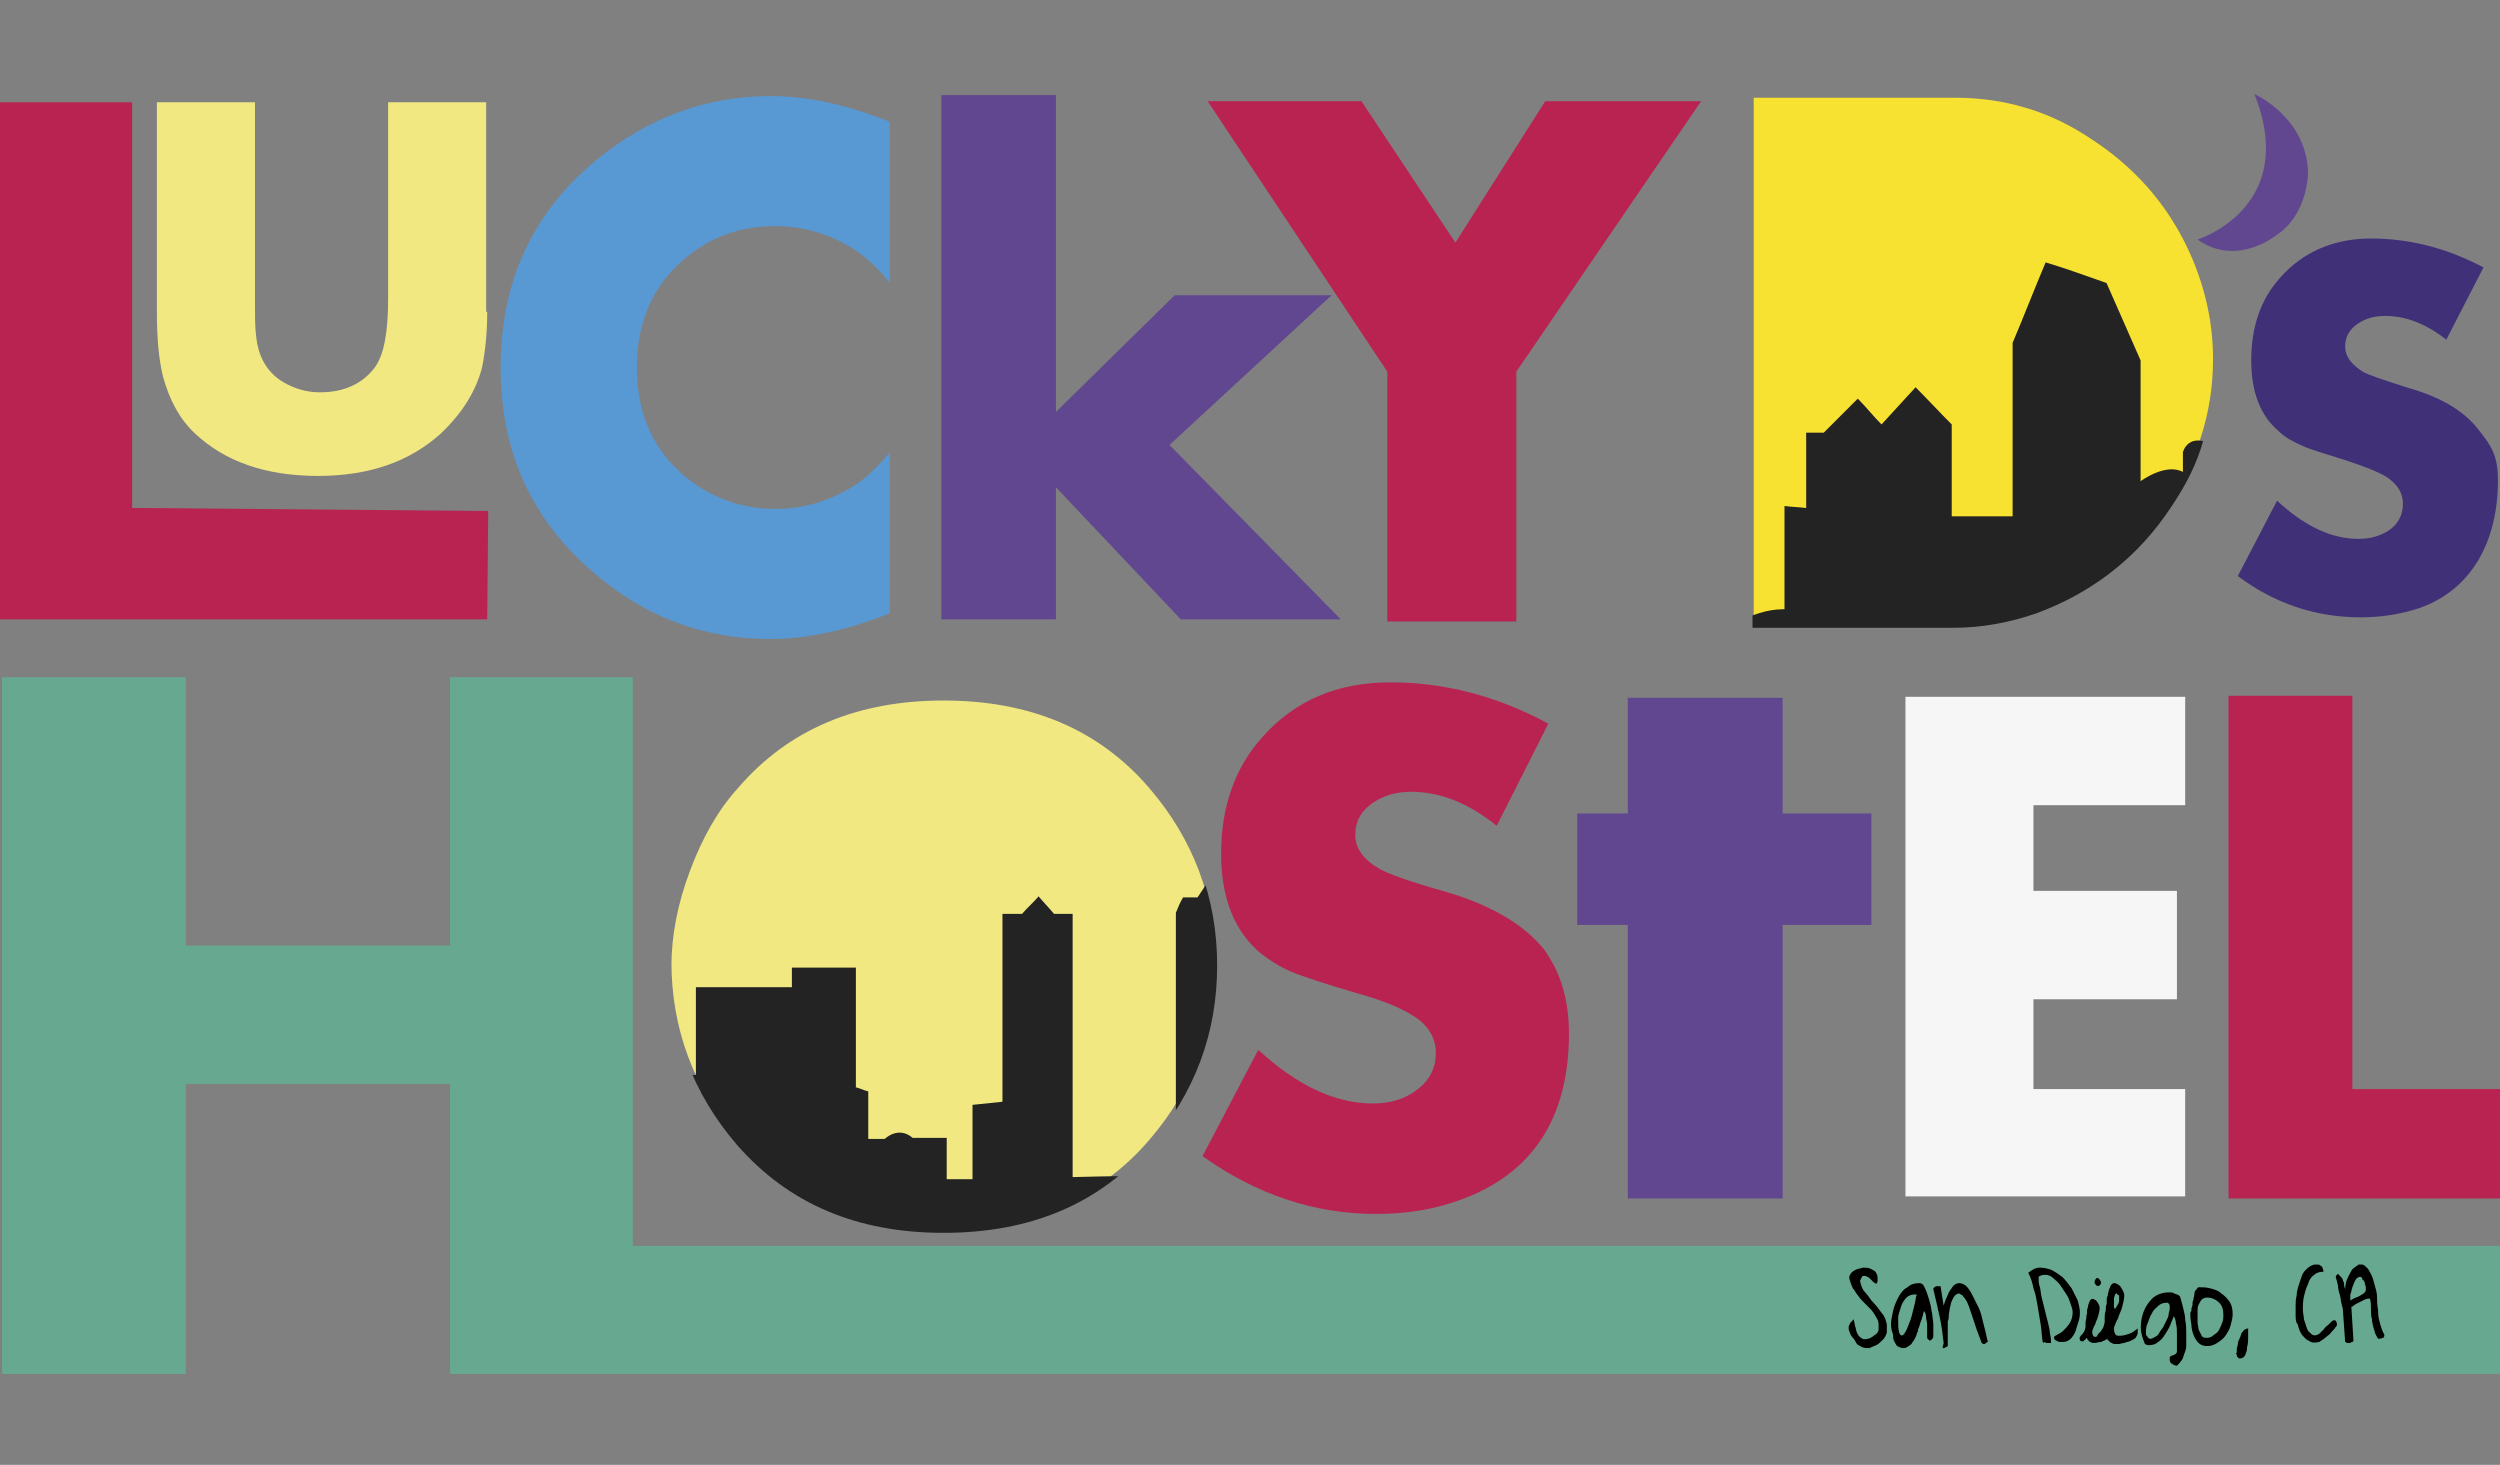
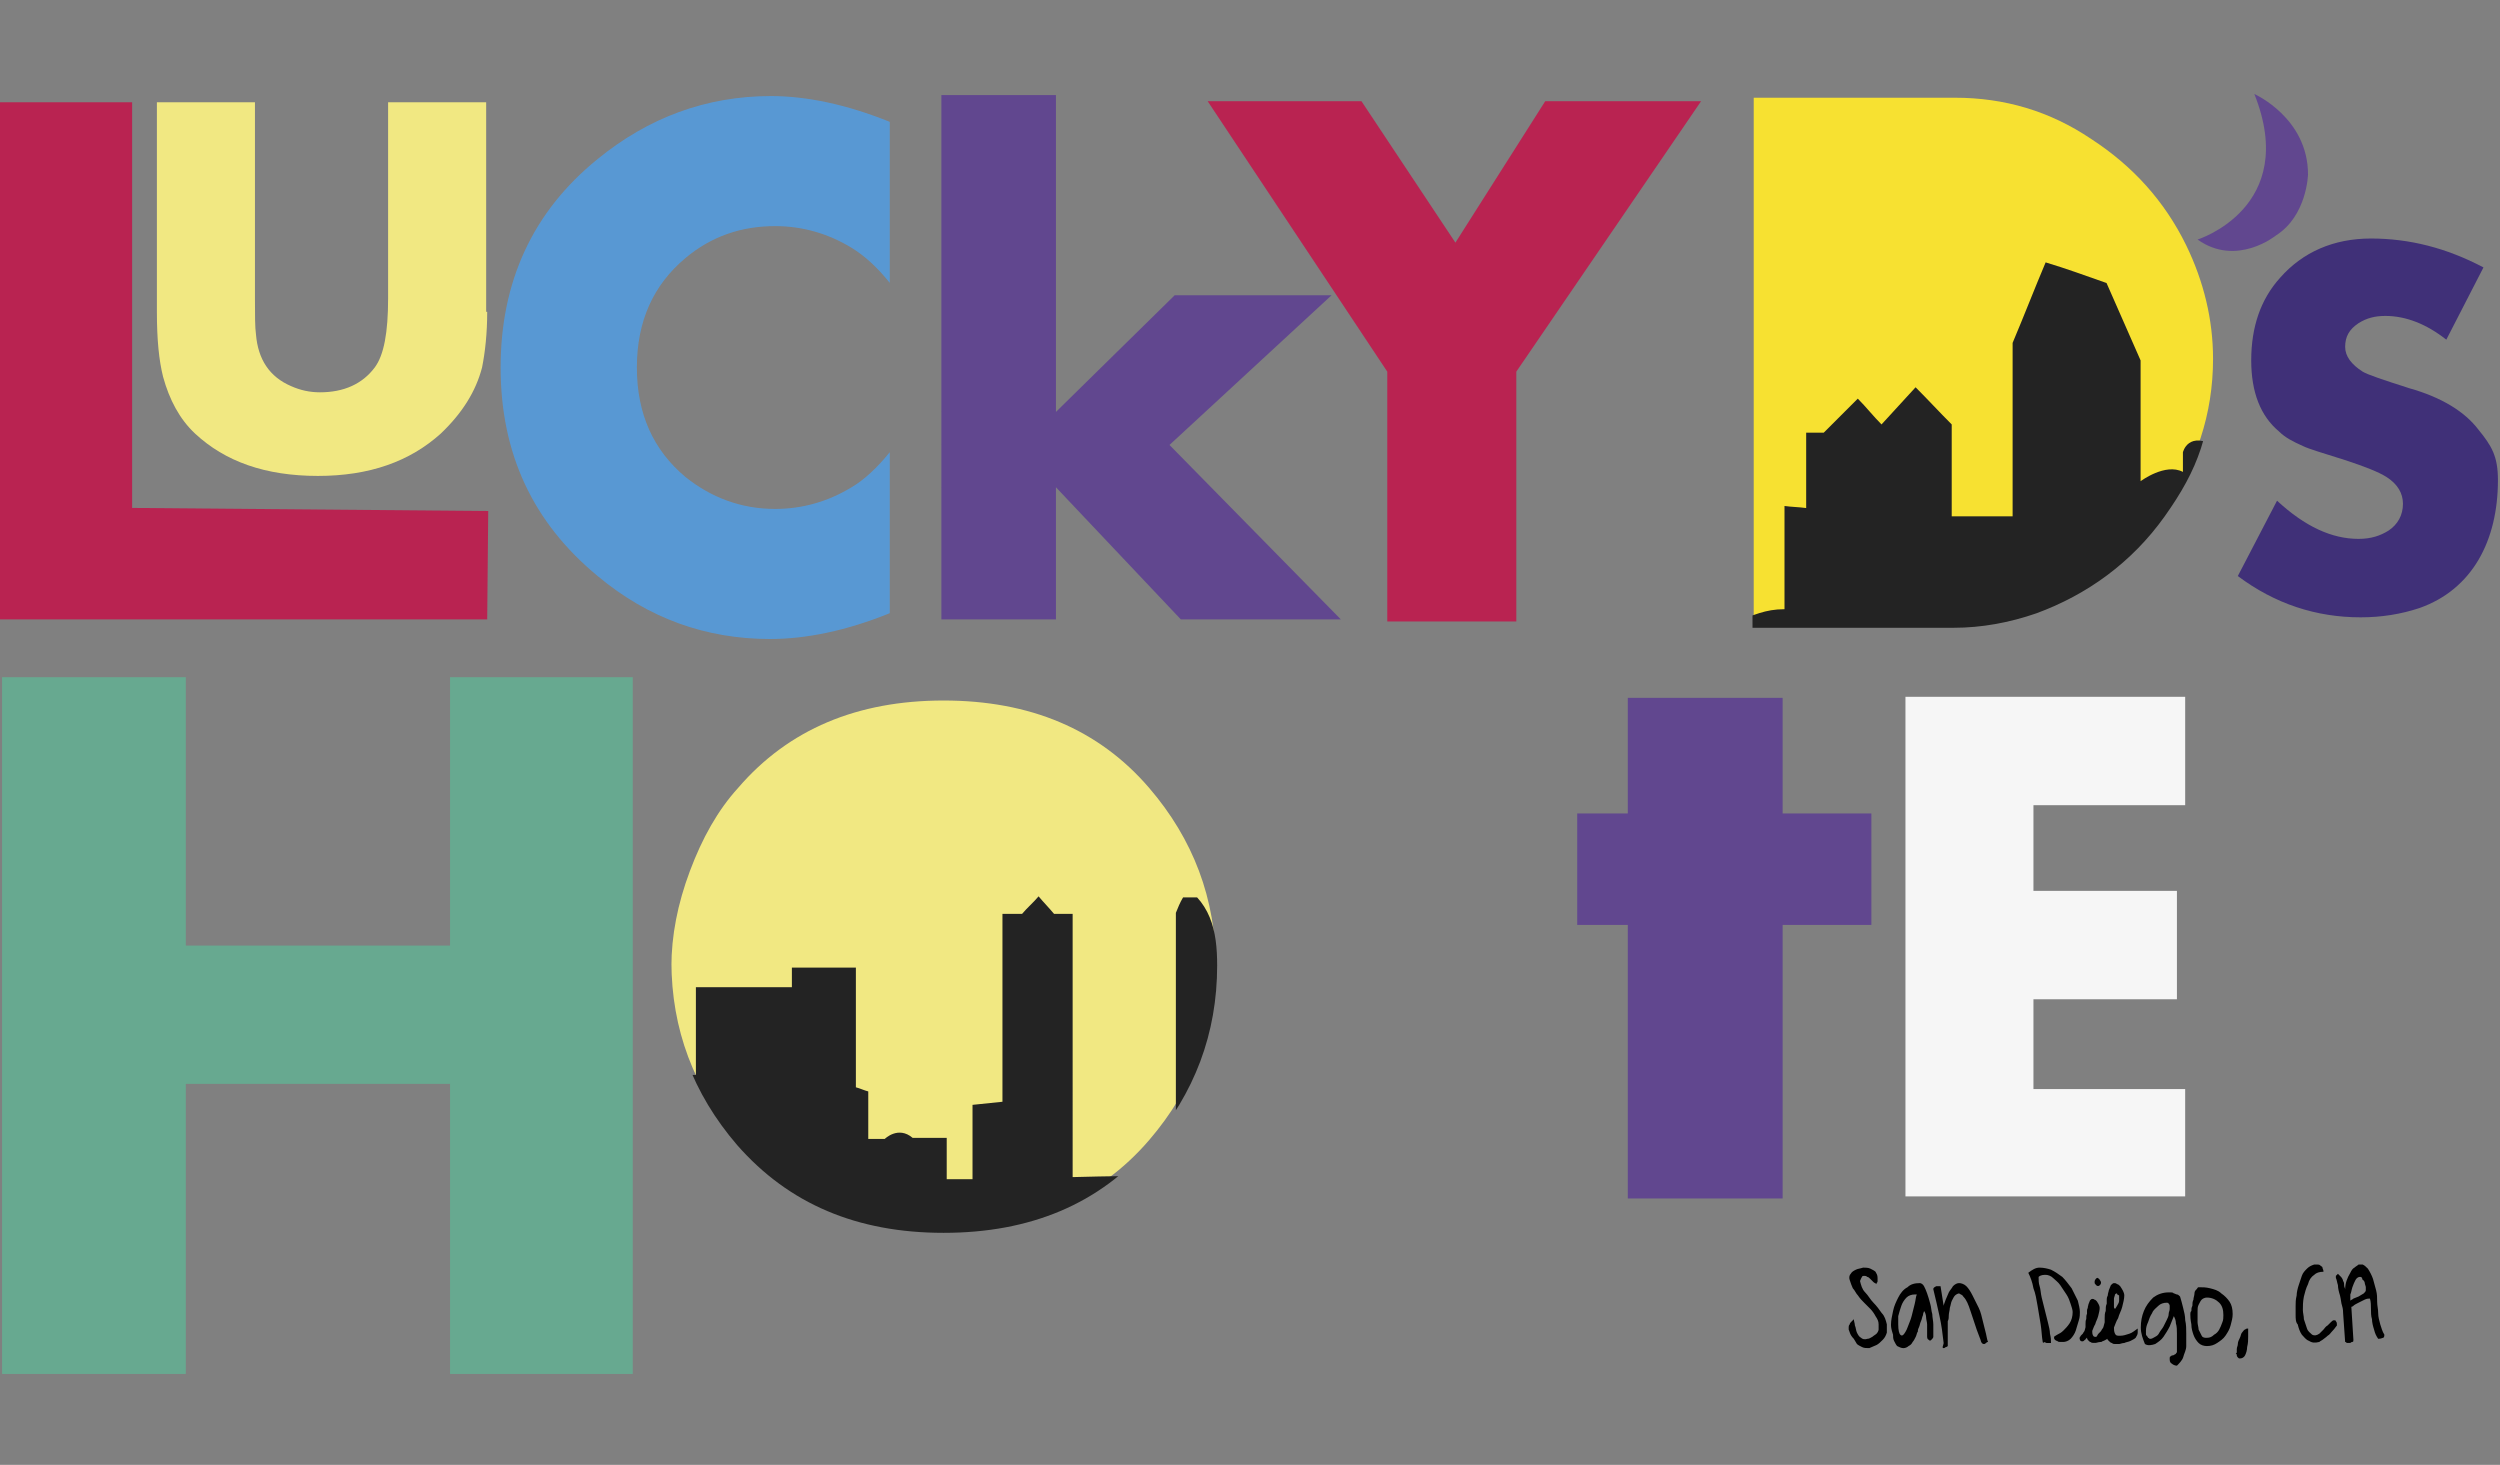
<svg xmlns="http://www.w3.org/2000/svg" xmlns:xlink="http://www.w3.org/1999/xlink" version="1.1" id="Layer_1" x="0px" y="0px" width="1024px" height="600px" viewBox="0 0 1024 600" enable-background="new 0 0 1024 600" xml:space="preserve">
  <rect x="0" y="0" width="1024" height="600" fill="#808080" stroke="none" />
  <path fill="#B92351" d="M199.558,253.705H0V41.886h54.117v166.157l145.863,1.269L199.558,253.705L199.558,253.705z" />
  <path fill="#F1E882" d="M199.558,127.713c0,8.878-0.846,16.489-2.114,22.831c-2.537,9.724-8.033,18.603-16.912,27.059  c-12.684,11.416-29.172,17.334-50.312,17.334c-21.562,0-38.051-5.919-50.312-17.334c-6.342-5.919-10.57-13.952-13.107-23.253  c-1.691-6.765-2.537-15.221-2.537-26.636V41.886h40.165v80.753c0,6.342,0,11.416,0.423,14.375  c0.846,10.147,5.497,17.334,14.375,21.14c3.805,1.691,7.61,2.537,11.838,2.537c9.724,0,17.334-3.382,22.408-10.147  c3.805-5.074,5.496-14.375,5.496-28.327v-80.33h40.166v85.827L199.558,127.713L199.558,127.713z" />
  <path fill="#5898D3" d="M364.446,251.167c-17.757,7.188-34.246,10.57-49.043,10.57c-26.213,0-49.89-8.456-70.606-25.79  c-26.636-21.985-39.742-50.312-39.742-85.404s13.106-63.841,39.742-85.404c20.717-16.912,44.393-25.791,71.029-25.791  c14.375,0,30.863,3.382,48.621,10.57v65.956c-5.073-6.342-10.147-10.993-15.643-14.375c-9.724-5.919-20.294-8.878-31.287-8.878  c-13.952,0-26.213,4.228-36.783,13.106c-13.106,10.993-19.871,25.79-19.871,44.816c0,19.025,6.765,33.823,19.871,44.816  c10.57,8.456,22.831,13.106,36.783,13.106c10.993,0,21.562-2.959,31.287-8.879c5.073-2.959,10.57-8.033,15.643-14.375v65.956  H364.446L364.446,251.167z" />
  <path fill="#F6F6F6" d="M895.049,490.045H780.473V285.414h114.576v44.393H832.9V364.9h58.768v44.393H832.9v36.783h62.148V490.045z" />
-   <path fill="#B92351" d="M1024,490.891H912.806V284.991h50.735v161.083H1024V490.891L1024,490.891z M642.643,423.244  c0,35.091-15.221,57.922-45.236,68.491c-10.57,3.806-21.985,5.497-33.824,5.497c-25.367,0-49.043-8.033-71.028-23.679l22.831-43.548  c16.065,14.798,31.709,21.985,46.932,21.985c6.765,0,12.684-1.69,17.334-5.073c5.494-3.805,8.455-8.879,8.455-15.644  c0-5.92-2.961-11.415-9.303-15.222c-4.648-2.96-12.261-6.343-23.253-9.302c-13.104-3.806-21.562-6.765-24.944-8.033  c-5.495-2.113-10.146-5.072-13.951-8.032c-10.992-8.879-16.488-22.83-16.488-41.012c0-19.023,5.496-35.092,16.911-47.775  c13.104-14.795,30.439-22.406,52.427-22.406c21.984,0,43.547,5.497,64.688,16.912l-21.142,41.855  c-11.415-9.302-23.253-13.952-35.092-13.952c-5.496,0-10.569,1.271-15.22,4.229c-5.074,3.383-7.61,7.609-7.61,13.528  c0,5.497,3.382,10.146,10.146,13.951c2.96,1.691,11.838,5.074,27.059,9.304c18.604,5.495,32.133,13.527,40.165,23.677  C639.26,398.299,642.643,409.714,642.643,423.244L642.643,423.244z" />
  <path fill="#61478F" d="M900.122,98.117c0,0,41.856-13.106,23.254-59.613c0,0,21.985,9.724,21.985,32.978  c0,0-0.424,16.912-13.107,24.945C932.254,96.426,916.188,109.533,900.122,98.117L900.122,98.117z M549.206,253.705h-65.533  l-51.157-54.118v54.118h-46.93V38.927h46.93v129.797l48.621-47.775H545.4l-66.378,61.305" />
  <path fill="#B92351" d="M696.76,41.463l-75.68,110.771V254.55h-52.849V152.234L494.666,41.463h62.995l38.475,57.922l36.782-57.922  H696.76z" />
  <path fill="#61478F" d="M766.521,378.851h-36.36v112.04h-63.419v-112.04h-20.717v-45.659h20.717v-47.354h63.419v47.354h36.36  V378.851z" />
-   <path fill="#67A990" d="M230.844,510.339H1024v52.426H230.844V510.339z" />
  <path fill="#67A990" d="M259.171,562.765h-74.834V443.96H76.103v118.805H0.846V277.381h75.257v109.926h108.234V277.381h74.834  V562.765L259.171,562.765z" />
  <path d="M757.219,544.585v-0.846c0-0.423,0-0.848,0.423-1.271c0-0.423,0.423-0.846,0.848-1.269l0.846-0.847  c0,0.847,0.423,1.69,0.423,2.536c0.423,0.848,0.423,2.114,0.846,2.96c0.425,0.847,0.848,1.69,1.69,2.113  c0.423,0.423,1.269,0.846,2.537,0.423c0.846,0,1.269-0.423,2.114-0.846c0.423-0.423,1.269-0.846,1.688-1.269  c0.423-0.424,0.847-1.27,0.847-1.69v-2.114c0-1.269-0.424-2.113-1.27-3.383c-0.422-0.845-1.268-2.113-2.113-2.959l-2.537-2.537  c-0.846-0.846-1.689-1.688-2.535-2.959c-0.847-0.846-1.27-2.114-2.113-2.96c-0.423-0.846-0.846-2.114-1.27-3.382  c-0.424-1.271,0-2.114,0.424-2.537c0.423-0.846,1.269-1.269,2.112-1.691c0.847-0.423,1.69-0.423,2.959-0.846  c0.848,0,2.114,0,2.96,0.423c0.848,0.423,1.69,0.848,2.113,1.271c0.423,0.846,0.846,1.269,0.846,2.537v1.269  c0,0.423,0,0.423-0.423,0.845v0.423c-0.423-0.423-0.846-0.423-1.269-0.845l-1.27-1.269c-0.423-0.423-0.846-0.848-1.269-0.848  c-0.423-0.423-0.846-0.423-1.27-0.423s-0.847,0-0.847,0.423c-0.423,0.425-0.423,0.848-0.846,1.691  c0.423,1.69,0.846,3.382,2.114,4.65c1.268,1.268,2.112,2.96,3.382,4.228c1.269,1.271,2.537,2.96,3.383,4.229  c1.27,1.269,1.691,2.959,2.114,4.648v3.383c-0.423,1.27-0.848,2.113-1.691,2.959c-0.845,0.848-1.689,1.691-2.537,2.114  c-0.846,0.423-2.111,0.847-2.959,1.271c-1.269,0-2.112,0-2.96-0.423c-0.846-0.425-1.689-0.848-2.111-1.271  c-0.424-0.846-0.848-1.269-1.271-2.114C757.642,546.698,757.642,545.431,757.219,544.585L757.219,544.585z M774.554,542.471  c0-1.689,0.423-3.383,0.847-5.496c0.423-2.112,1.269-3.806,2.112-5.494c0.848-1.691,2.114-3.385,3.808-4.229  c1.268-1.269,2.959-1.69,5.071-1.69c0.425,0,1.271,0.424,1.69,1.27c0.423,0.846,0.846,1.691,1.269,2.96  c0.425,1.269,0.848,2.536,1.271,4.229c0.423,1.27,0.423,2.961,0.846,4.229c0,1.269,0.423,2.959,0.423,4.229v5.072  c0,0.423-0.423,0.848-0.846,1.271s-0.846,0.423-0.846,0c-0.423,0-0.848-0.423-0.848-1.271v-2.111v-2.961  c0-0.847-0.423-2.113-0.423-2.96c0-0.846-0.423-2.112-0.845-2.535c0,0.423-0.423,0.846-0.423,1.689  c-0.423,0.846-0.423,1.69-0.846,2.536c-0.425,0.846-0.425,1.691-0.848,2.537s-0.423,1.269-0.423,1.69  c-0.423,0.424-0.423,1.269-0.846,2.112c-0.423,0.845-0.846,1.691-1.271,2.114c-0.423,0.846-0.846,1.269-1.689,1.69  c-0.422,0.424-1.27,0.847-2.113,0.847s-1.689-0.423-2.537-0.847c-0.423-0.424-0.846-1.27-1.269-2.113  c-0.423-0.846-0.423-1.691-0.423-2.537C774.553,544.162,774.553,543.316,774.554,542.471L774.554,542.471z M777.513,542.471  c0,2.537,0.423,3.807,0.848,4.229c0.423,0.423,0.846,0.423,1.269,0s1.27-1.69,1.691-2.959c0.422-1.271,1.268-2.96,1.688-4.65  l1.271-5.074c0.423-1.688,0.423-2.959,0.846-3.805h-0.846c-1.271,0-2.537,0.423-3.383,1.271c-0.847,0.846-1.69,2.111-2.113,3.382  c-0.423,1.269-0.848,2.537-1.271,4.229V542.471L777.513,542.471z M796.115,550.081c-0.423-3.806-0.847-7.188-1.69-10.992  c-0.846-3.806-1.689-7.61-2.537-10.993c0-0.423,0-0.423,0.423-0.846c0.425,0,0.425-0.423,0.848-0.423h1.689l1.27,8.033  c0-0.423,0.423-1.271,0.846-2.536c0.423-0.846,0.846-2.114,1.27-2.96c0.424-0.848,1.27-1.691,1.69-2.537  c0.846-0.845,1.691-1.27,2.536-1.27c0.846,0,2.114,0.425,2.96,1.27c0.846,0.846,1.691,2.114,2.537,3.806l2.536,5.073  c0.846,1.691,1.269,3.806,1.689,5.496l1.271,5.074c0.423,1.688,0.423,2.536,0.846,3.382c-0.423,0-0.846,0.423-0.846,0.423  c-0.423,0.423-0.423,0.423-0.847,0.423s-0.424,0-0.847-0.423s-0.423-1.269-0.846-2.114c-0.423-1.269-0.847-2.113-1.271-3.382  l-1.268-3.806l-1.27-3.807c-0.424-1.269-0.847-2.537-1.27-3.383s-0.846-1.689-1.691-2.536c-0.423-0.846-1.269-0.846-1.688-1.269  c-0.423,0-1.271,0.423-1.691,0.846s-0.846,1.271-1.269,2.113c-0.423,0.846-0.423,1.689-0.846,2.96c0,0.846-0.424,2.114-0.424,2.96  c0,0.845,0,1.689-0.424,2.536v10.146c0,0-0.423,0.423-0.846,0.423c-0.423,0.425-0.846,0.425-0.846,0.425s-0.422,0-0.422-0.425  C796.115,550.504,796.115,550.081,796.115,550.081L796.115,550.081z M836.703,549.658c-0.422-2.114-0.422-4.65-0.845-7.188  l-1.271-7.608c-0.423-2.536-0.846-5.073-1.689-7.188c-0.425-2.536-1.271-4.648-2.114-6.342c1.689-1.269,2.96-2.114,4.65-2.114  c1.689,0,3.383,0.423,4.649,0.848c1.691,0.846,2.96,1.689,4.65,2.96c1.269,1.269,2.537,2.959,3.806,4.648l2.536,5.073  c0.423,1.691,0.846,3.383,0.846,4.651c0,0.846,0,2.111-0.423,3.382c-0.423,1.269-0.845,2.96-1.269,4.229  c-0.422,1.27-1.27,2.536-2.113,3.382c-0.845,0.848-2.114,1.271-2.96,1.271h-1.27c-0.423,0-0.846,0-1.269-0.423  c-0.423,0-0.846-0.423-0.846-0.423c-0.423-0.423-0.423-0.423-0.423-1.271c0,0,0.423-0.423,1.269-0.846s1.69-0.845,2.536-1.69  c0.846-0.845,1.69-1.689,2.537-2.96c0.846-1.269,1.269-2.959,1.269-4.648c0-0.848-0.423-2.114-0.846-3.384s-0.846-2.535-1.691-3.806  l-2.536-3.806c-0.846-1.27-2.112-2.113-2.959-2.959c-0.847-0.848-2.113-1.271-2.96-1.271c-0.846,0-2.112,0-2.959,0.848  c0,1.269,0,2.536,0.424,3.805c0.423,1.269,0.423,2.96,0.846,4.651l1.268,5.071l1.271,5.073c0.423,1.691,0.846,3.383,0.846,4.65  c0.423,1.689,0.423,2.537,0.423,3.806h-1.689c-0.422,0-0.422,0-0.847-0.423C837.127,550.081,836.704,550.081,836.703,549.658  L836.703,549.658z M858.688,547.544c0.425-0.423,0.425-0.846,0.848-1.269l0.846-0.847c0.423-0.423,0.423-0.846,0.846-1.269  c0.425-0.423,0.425-1.27,0.848-2.537v-1.69c0-0.847,0-2.112,0.423-2.959c0-1.27,0-2.113,0.423-2.961v-1.688  c0-0.423,0-0.846,0.423-1.691c0-0.846,0.423-1.689,0.423-2.112c0.423-0.848,0.423-1.271,0.847-2.114  c0.423-0.423,0.846-0.848,1.269-0.848s0.846,0,1.269,0.425c0.425,0,0.848,0.423,1.271,0.846c0.846,1.269,1.689,2.537,1.689,3.806  c0,1.271-0.423,2.959-0.846,4.65s-1.269,2.96-1.689,4.65c-0.848,1.269-1.271,2.96-1.691,3.806c0,0.846,0,1.691,0.423,2.536  c0.423,0.846,0.847,0.846,2.114,0.846s2.537-0.423,3.805-0.846c1.271-0.422,2.114-1.27,3.383-2.113v1.691  c0,0.845-0.423,1.268-0.846,2.111c-0.423,0.425-1.269,0.848-2.114,1.271c-0.845,0.423-1.688,0.423-2.536,0.846  c-0.846,0-1.689,0.423-2.112,0.423h-1.691c-0.423,0-0.846,0-1.268-0.423c-0.425,0-0.847-0.423-1.271-0.846  c-0.423-0.423-0.846-0.846-0.846-1.691l-0.846,0.848c0,0.423-0.424,0.423-0.424,0.423l-0.424,0.423c0,0-0.423,0.423-0.846,0.423  s-0.846,0-1.269-0.423C858.688,548.39,858.688,548.39,858.688,547.544L858.688,547.544z M867.145,529.787  c-0.423,0-0.423,0-0.846,0.423c0,0.423-0.423,1.269-0.423,1.691v3.382c0,0.423,0,0.423,0.423,0.846c0,0,0.423-0.423,0.846-1.269  c0.425-0.848,0.848-1.271,0.848-2.114v-2.113C867.145,530.21,867.145,530.21,867.145,529.787z M888.707,556.423  c0-0.423,0-0.846,0.423-0.846c0.423-0.423,0.423-0.423,0.846-0.423c0.425,0,0.848-0.423,0.848-0.423  c0.423,0,0.423-0.425,0.845-0.848v-3.382v-4.229c0-1.27,0-2.959-0.423-4.229c0-1.269-0.423-2.114-0.845-2.959  c-0.425,1.269-1.271,2.959-1.691,4.229c-0.846,1.689-1.691,2.959-2.537,4.228c-0.846,1.271-2.113,2.114-3.382,2.96  c-1.271,0.423-2.96,0.846-4.229,0c-0.846-2.114-1.688-4.229-1.688-6.765c0-2.537,0.422-4.65,1.268-6.767  c0.848-2.113,2.114-3.806,3.808-5.496c1.689-1.269,3.805-2.112,6.342-2.112h0.846c0.423,0,0.848,0,1.271,0.423  c0.423,0,0.845,0.423,1.268,0.423s0.846,0.423,1.27,0.846c0.424,1.271,0.847,2.959,1.27,4.65s0.846,3.383,0.846,5.073  c0.423,1.689,0.423,3.806,0.423,5.496v5.072c0,1.69-0.846,2.959-1.269,4.65c-0.423,1.269-1.69,2.537-2.537,3.383  c-0.845,0-1.688-0.423-2.112-0.846C888.707,558.114,888.707,557.269,888.707,556.423z M878.982,545.008v1.27  c0,0.423,0,0.846,0.423,0.846c0,0.423,0.423,0.423,0.423,0.846c0.423,0,0.423,0.423,0.846,0.423c0.846,0,1.271-0.423,2.114-0.846  s1.269-0.846,1.688-1.688c0.425-0.848,1.271-1.691,1.691-2.537l1.269-2.537c0.425-0.848,0.848-1.69,0.848-2.536  s0.423-1.271,0.423-2.114v-0.423v-0.846c0-0.423,0-0.423-0.423-0.848c0-0.423-0.423-0.423-0.848-0.423  c-1.269,0-2.535,0.423-3.382,1.271c-0.846,0.846-2.113,1.689-2.537,2.96c-0.846,1.269-1.269,2.536-1.689,3.805  C879.405,542.471,878.982,543.739,878.982,545.008L878.982,545.008z M897.163,538.243c0-0.423,0-0.847,0.423-1.271  c0-0.846,0-1.269,0.423-2.112c0-0.848,0-1.691,0.423-2.536c0-0.848,0.422-1.691,0.422-2.537s0.425-1.271,0.848-1.691  s0.423-0.846,0.846-0.846c1.691,0,2.96,0,4.651,0.423c1.688,0.423,3.382,0.846,4.648,2.114c1.271,0.846,2.536,2.114,3.382,3.382  c0.848,1.269,1.271,2.96,1.271,5.074c0,1.688-0.423,2.959-0.846,4.648c-0.425,1.691-1.271,2.961-2.113,4.229  c-0.846,1.269-2.114,2.114-3.383,2.96c-1.271,0.846-2.536,1.269-4.229,1.269c-1.269,0-2.537-0.423-3.383-1.269  s-1.691-2.114-2.113-3.383c-0.423-1.27-0.846-2.536-0.846-4.229C897.163,540.356,897.163,539.088,897.163,538.243L897.163,538.243z   M900.122,539.511v2.114c0,0.846,0.423,2.114,0.423,2.96l1.271,2.536c0.423,0.846,1.269,0.846,2.112,0.846  c1.27,0,2.113-0.423,2.959-1.269c0.848-0.423,1.691-1.27,2.114-2.113s0.846-1.689,1.269-2.96c0.425-0.846,0.425-2.114,0.425-2.959  c0-2.114-0.425-3.806-1.691-5.074c-1.269-1.268-2.96-2.111-5.073-2.111c-0.846,0-1.689,0.423-2.113,0.846  c-0.424,0.422-0.847,1.268-1.27,2.113c-0.423,0.845-0.423,1.689-0.423,2.535L900.122,539.511L900.122,539.511z M916.188,553.886  v-1.269c0-0.845,0.425-1.27,0.425-2.113s0.423-1.689,0.846-2.537c0.423-0.846,0.423-1.689,0.846-2.111  c0.423-0.425,0.847-1.271,1.27-1.271c0.423-0.423,0.846-0.423,1.269-0.423v3.382c0,1.271,0,2.537-0.423,4.229  c0,1.268-0.423,2.535-0.846,3.382c-0.423,0.846-1.27,1.269-2.113,1.269c-0.423,0-0.423,0-0.846-0.423c0,0-0.423-0.423-0.423-0.846  s0-0.423-0.424-0.847C916.188,554.309,916.188,553.886,916.188,553.886L916.188,553.886z M940.287,538.666v-3.806  c0-1.271,0-2.536,0.423-4.229c0-1.269,0.423-2.96,0.846-4.229l1.271-3.807c0.423-1.269,1.269-2.112,2.113-2.96  c0.846-0.845,1.689-1.268,2.959-1.688h1.27c0.423,0,0.846,0,1.27,0.423c0.424,0.422,0.847,0.422,0.847,0.845  s0.423,0.846,0.423,1.691c-1.691,0-2.96,0.423-3.807,1.269c-1.27,0.846-2.113,2.114-2.535,3.805  c-0.848,1.691-1.271,3.384-1.691,5.074c-0.423,2.113-0.423,3.805-0.423,5.496c0,1.269,0.423,2.536,0.423,3.805l1.271,3.808  c0.422,1.269,1.269,1.689,2.111,2.535c0.848,0.424,1.691,0.424,2.96-0.424l1.691-1.688c0.423-0.423,0.846-1.271,1.689-1.691  l1.27-1.269c0.423-0.423,0.846-0.847,1.27-0.847c0.422,0,0.847,0,0.847,0.424c0.423,0.423,0.423,0.846,0.423,1.689  c-0.423,0.423-0.848,1.271-1.691,2.114s-1.269,1.689-2.112,2.113c-0.847,0.846-1.69,1.269-2.113,1.689  c-0.847,0.423-1.271,0.847-1.271,0.847c-1.689,0.424-2.96,0.424-4.229-0.424c-1.27-0.423-2.113-1.689-2.959-2.536  c-0.847-1.269-1.27-2.535-1.691-4.229C940.287,541.625,940.287,539.934,940.287,538.666L940.287,538.666z M959.736,537.82  c0-0.423,0-1.691-0.424-2.96c-0.424-1.271-0.424-2.536-0.847-4.229c-0.423-1.269-0.846-2.96-0.846-4.229  c-0.423-1.27-0.423-2.113-0.847-2.959V522.6l0.847-0.846l1.269,1.271c0.424,0.423,0.848,1.269,0.848,1.689  c0.422,0.423,0.422,1.27,0.422,1.69c0,0.846,0.423,1.269,0.423,1.689c0-2.536,0.846-4.648,2.114-6.765  c0.423-0.846,0.846-1.691,1.689-2.113c0.423-0.423,1.271-0.846,1.691-1.269h1.688c0.848,0.423,1.271,0.846,2.114,1.688  c0.846,1.271,1.691,2.96,2.114,4.229c0.423,1.689,0.845,2.959,1.269,4.648c0.422,1.691,0.422,2.96,0.422,4.65  c0,1.691,0.424,2.96,0.424,4.651c0,1.689,0.424,2.959,0.847,4.648c0.423,1.271,0.846,2.96,1.69,4.229c0,0.423,0,0.846-0.424,1.269  c-0.423,0-0.846,0.423-2.113,0.423c-0.846-1.269-1.27-2.111-1.689-3.805c-0.423-1.27-0.846-2.96-0.846-4.229  c-0.424-1.268-0.424-2.959-0.424-4.228c0-1.27,0-2.96-0.424-4.229c-0.423,0-1.269,0-2.112,0.424l-2.536,1.268  c-0.848,0.423-1.691,0.846-2.114,1.269c-0.423,0.425-0.846,0.425-0.846,0.425l0.846,13.527c0,0.423,0,0.848-0.423,0.848  s-0.846,0.423-0.846,0.423h-1.271c-0.423,0-0.423-0.423-0.846-0.423L959.736,537.82L959.736,537.82z M966.5,523.021  c-0.422,0-1.268,0.424-1.689,1.27c-0.423,0.846-0.847,1.689-1.27,2.959c-0.423,1.269-0.423,2.114-0.846,2.96v2.536  c0.423-0.422,0.846-0.422,1.269-0.845c0.847-0.423,1.269-0.423,2.114-0.848c0.845-0.423,1.268-0.846,2.113-1.269  c0.423-0.423,0.846-0.846,0.846-1.271v-1.269c0-0.423-0.423-1.269-0.423-1.691c0-0.422-0.423-1.268-0.848-1.268  C967.346,523.021,967.346,523.021,966.5,523.021L966.5,523.021z" />
  <g>
    <g>
      <g>
        <defs>
          <path id="SVGID_1_" d="M498.009,393.803c0,27.771-9.257,52.174-27.347,73.212c-20.619,23.983-48.808,35.765-84.153,35.765      c-35.344,0-63.113-11.781-84.151-35.765c-18.093-21.038-27.349-45.441-27.349-73.212c0-12.623,2.524-25.666,7.574-39.128      c5.048-13.465,11.36-24.826,19.775-34.082c20.617-23.984,48.807-35.765,84.151-35.765s63.534,11.781,84.153,35.765      C488.752,341.629,498.009,366.032,498.009,393.803z" />
        </defs>
        <clipPath id="SVGID_2_">
          <use xlink:href="#SVGID_1_" overflow="visible" />
        </clipPath>
        <path clip-path="url(#SVGID_2_)" fill="#F1E882" d="M498.009,395.907c0,27.77-9.257,52.173-27.347,73.211     c-20.619,23.983-48.808,35.765-84.153,35.765c-35.344,0-63.113-11.781-84.151-35.765c-18.093-21.04-27.349-45.441-27.349-73.211     c0-12.624,2.524-25.667,7.574-39.132c5.048-13.462,11.36-24.822,19.775-34.081c20.617-23.983,48.807-35.764,84.151-35.764     s63.534,11.781,84.153,35.764C488.752,343.732,498.009,368.137,498.009,395.907z" />
      </g>
    </g>
  </g>
  <g>
    <path fill="#403078" d="M1023.154,196.627c0,24.945-10.569,44.816-32.133,52.426c-7.609,2.537-15.645,3.805-24.101,3.805   c-18.18,0-35.091-5.497-50.312-16.912l16.064-30.864c11.415,10.57,22.407,15.643,33.4,15.643c5.072,0,8.878-1.268,12.261-3.382   c3.805-2.537,5.919-6.342,5.919-10.993c0-4.228-2.114-8.033-6.765-10.992c-3.384-2.114-8.879-4.228-16.489-6.765   c-9.301-2.959-15.221-4.651-17.757-5.919c-3.806-1.691-7.188-3.382-9.727-5.919c-7.608-6.342-11.413-16.066-11.413-29.172   c0-13.529,3.805-24.945,11.838-33.823c9.302-10.57,21.983-16.066,37.205-16.066c15.645,0,30.862,3.805,46.084,11.838   l-15.222,29.595c-8.033-6.342-16.487-9.724-24.942-9.724c-4.229,0-7.61,0.846-10.992,2.959c-3.808,2.537-5.497,5.497-5.497,9.724   c0,3.805,2.537,7.188,7.188,10.147c2.114,1.269,8.456,3.382,19.025,6.765c13.529,3.805,22.831,9.725,28.327,16.912   C1020.617,182.675,1023.154,186.903,1023.154,196.627L1023.154,196.627z" />
  </g>
  <g>
    <g>
      <path id="c" fill="#F7E131" d="M906.464,146.994c0,22.408-6.765,43.125-20.294,62.15c-13.529,19.024-30.863,32.132-51.58,39.742    c-10.993,3.805-22.408,5.919-33.823,5.919h-82.442V40.028h82.442c20.294,0,38.896,5.497,55.81,16.912    c16.912,10.993,30.019,25.368,38.896,43.547C902.659,115.285,906.464,130.929,906.464,146.994z" />
    </g>
  </g>
  <path d="M851.793,547.896c0.305-0.308,0.305-0.61,0.61-0.915l0.608-0.61c0.307-0.305,0.307-0.61,0.609-0.915  c0.306-0.305,0.306-0.915,0.61-1.831v-1.22c0-0.61,0-1.525,0.306-2.136c0-0.915,0-1.525,0.305-2.138v-1.22  c0-0.305,0-0.61,0.308-1.221c0-0.61,0.305-1.221,0.305-1.525c0.306-0.61,0.306-0.915,0.609-1.523c0.306-0.308,0.608-0.61,0.916-0.61  c0.305,0,0.608,0,0.915,0.305c0.305,0,0.608,0.308,0.913,0.61c0.61,0.916,1.223,1.831,1.223,2.746c0,0.916-0.307,2.136-0.61,3.354  c-0.305,1.222-0.915,2.138-1.221,3.355c-0.609,0.915-0.915,2.136-1.22,2.746c0,0.607,0,1.22,0.305,1.829  c0.306,0.608,0.61,0.608,1.523,0.608c0.916,0,1.831-0.305,2.746-0.608c0.915-0.305,1.525-0.914,2.44-1.524v1.221  c0,0.609-0.305,0.914-0.61,1.524c-0.305,0.306-0.915,0.608-1.523,0.916c-0.61,0.305-1.222,0.305-1.83,0.608  c-0.61,0-1.223,0.307-1.525,0.307h-1.221c-0.307,0-0.61,0-0.915-0.307c-0.307,0-0.609-0.306-0.915-0.608  c-0.305-0.308-0.61-0.61-0.61-1.223l-0.608,0.61c0,0.305-0.307,0.305-0.307,0.305l-0.306,0.308c0,0-0.305,0.305-0.609,0.305  c-0.306,0-0.608,0-0.916-0.305C851.793,548.506,851.793,548.506,851.793,547.896L851.793,547.896z M859.238,523.469  c0,0-0.268-0.277-0.848,0.423c-0.58,0.702-0.423,1.271-0.423,1.691c0,0,0.989,1.949,2.114,0.845c1.125-1.104,0-2.113,0-2.113  C860.031,523.875,859.238,523.469,859.238,523.469z" />
  <g>
    <g>
      <g>
        <defs>
-           <path id="SVGID_3_" d="M498.548,395.469c0,27.904-9.302,52.426-27.479,73.565c-20.719,24.1-49.044,35.938-84.56,35.938      c-35.515,0-63.418-11.838-84.558-35.938c-18.18-21.14-27.48-45.661-27.48-73.565c0-12.684,2.536-25.79,7.609-39.317      c5.072-13.529,11.415-24.945,19.871-34.246c20.717-24.1,49.043-35.938,84.558-35.938s63.841,11.838,84.56,35.938      C489.246,343.043,498.548,367.564,498.548,395.469z" />
+           <path id="SVGID_3_" d="M498.548,395.469c0,27.904-9.302,52.426-27.479,73.565c-20.719,24.1-49.044,35.938-84.56,35.938      c-35.515,0-63.418-11.838-84.558-35.938c-18.18-21.14-27.48-45.661-27.48-73.565c0-12.684,2.536-25.79,7.609-39.317      c5.072-13.529,11.415-24.945,19.871-34.246s63.841,11.838,84.56,35.938      C489.246,343.043,498.548,367.564,498.548,395.469z" />
        </defs>
        <clipPath id="SVGID_4_">
          <use xlink:href="#SVGID_3_" overflow="visible" />
        </clipPath>
        <g clip-path="url(#SVGID_4_)">
          <path fill="#232323" d="M-377.475,497.784v-70.186c0,0,3.805-5.494,10.992,0c0,0,5.074,2.537,5.919-2.534      c0,0,5.496-6.344,7.61,0v13.95c1.691,0.425,3.805,0.847,5.496,1.27v21.985c0,0,21.562,7.608,25.367,8.031      c1.269,0,2.114,0.423,3.383,0.423c0,6.344-1.269,14.8,0,20.719c0.845,5.071,1.268,5.071,6.342,5.071      c3.805,0,8.033-0.846,11.415-2.112c6.765-2.536,11.416-5.073,19.449-5.073v-42.279c2.959,0.423,5.919,0.423,8.878,0.848v-30.863      h7.188l13.952-13.952c2.959,3.382,6.342,7.188,9.301,10.569l13.952-15.223c4.651,5.074,9.724,10.147,14.375,15.223v37.206      h24.522V380.25c4.65-10.992,8.878-21.985,13.529-32.978c8.033,2.535,16.066,5.494,24.521,8.031l13.952,31.709v49.469      c0,0,10.147-7.61,17.334-3.808v-8.032c0,0,2.114-9.302,13.952-2.112v11.837c0,0,8.456-1.691,8.879,5.496v15.644      c0,0,5.073-3.805,5.919,1.691v-82.021c5.919-16.912,12.261-34.246,18.18-51.158c9.724,2.962,19.448,6.345,28.75,9.304      c4.228,14.798,8.033,29.596,12.261,44.394v65.532h30.018v30.439c4.228,0,8.456,0.424,12.684,0.424v-22.83      c8.033,0.423,16.066,0.423,23.676,0.846c0,3.382-0.423,7.188,0,10.569c0.846,5.919,0.423,5.072,6.342,2.96v-48.621h55.386      v40.165h7.188v-15.646c0,0,13.106-15.643,42.279-14.375v21.562h6.766c7.609-3.805,15.643-7.61,23.253-11.415v-30.441      c0,0,21.985-9.301,64.264,1.691v26.636l16.489,5.073h28.75v-35.938h39.318v-8.031h26.213v49.044      c1.691,0.423,3.383,1.268,5.074,1.688v19.449h6.765c0,0,5.495-5.497,11.416-0.423h13.952v16.911h10.569v-30.44      c4.229-0.423,8.033-0.846,12.261-1.269v-76.948h8.033c2.113-2.537,4.65-4.65,6.767-7.188c2.112,2.537,4.228,4.65,6.342,7.188      h7.608V482.14c13.952-0.423,27.904-0.423,42.279-0.846V373.906c0.846-2.114,1.69-4.229,2.959-6.342h5.919l5.073-7.61      c1.27,1.689,2.537,3.806,3.806,5.496c3.807,3.806,7.188,8.033,10.992,11.839v132.756H-376.63      C-377.475,507.509-377.475,502.857-377.475,497.784L-377.475,497.784z" />
        </g>
      </g>
    </g>
  </g>
  <g>
    <g>
      <defs>
        <path id="SVGID_5_" d="M905.964,149.328c0.286,27.672-5.765,43.125-19.294,62.15c-13.529,19.024-31.863,32.132-52.58,39.741     c-10.993,3.805-22.408,5.92-33.823,5.92h-82.442V42.362h82.442c20.294,0,38.896,5.497,55.81,16.912     c16.912,10.993,30.019,25.368,38.896,43.547C902.159,117.619,905.764,133.264,905.964,149.328z" />
      </defs>
      <clipPath id="SVGID_6_">
        <use xlink:href="#SVGID_5_" overflow="visible" />
      </clipPath>
      <g clip-path="url(#SVGID_6_)">
        <path fill="#232323" d="M631.995,257.139v-70.183c0,0,3.806-5.497,11.416,0c0,0,5.073,2.537,6.342-2.537c0,0,5.496-6.342,8.033,0     v13.952c1.688,0.422,3.805,0.845,5.496,1.269v21.984c0,0,21.983,7.61,26.213,8.033c1.269,0,2.114,0.423,3.382,0.423     c0,6.342-1.268,14.798,0,21.141c0.846,5.072,1.271,5.072,6.766,5.495c3.807,0,8.032-0.845,11.415-2.114     c7.188-2.537,11.839-5.074,19.871-5.074V207.25c2.959,0.423,5.919,0.423,8.879,0.847v-30.864h7.188l13.952-13.952     c3.382,3.382,6.342,7.188,9.724,10.57l13.952-15.222c5.073,5.074,9.725,10.147,14.798,15.222v37.628h24.944v-71.029     c4.649-10.992,8.879-21.985,13.527-32.978c8.456,2.536,16.489,5.495,24.945,8.455l13.951,31.71v49.467     c0,0,10.146-7.61,17.335-3.806v-8.032c0,0,2.114-9.302,13.952-2.114v11.838c0,0,8.456-2.114,8.879,5.919v15.643     c0,0,5.073-3.805,6.342,1.691v-82.444c6.342-16.911,12.263-34.246,18.604-51.157c9.725,2.959,19.447,6.342,29.596,9.301     c4.229,14.798,8.456,29.595,12.261,44.393v65.956h30.44v30.441c4.229,0.422,8.879,0.422,13.104,0.846v-22.83     c8.033,0.423,16.066,0.423,24.522,0.846c0,3.383-0.423,7.188,0,10.57c0.846,5.919,0.423,5.073,6.342,2.959V178.5h56.654v40.166     h7.188v-15.644c0,0,13.529-15.644,43.124-14.375v21.562h6.768c8.032-3.805,15.643-7.609,23.676-11.416v-30.44     c0,0,22.831-9.302,65.533,1.69v26.637c5.496,1.69,11.415,3.382,16.911,5.072h29.596v-35.936h40.588v-5.919     c8.456,0.423,16.911,0.423,25.367,0.845v43.548c1.689,1.691,3.806,2.959,5.496,4.229v19.025c2.112-0.423,4.649-0.423,6.765-0.846     c0,0,3.383-7.61,10.57-1.691c5.071,0.424,9.724,0.846,14.797,1.269v18.18h10.568v-30.44c4.229-0.424,8.456-0.847,12.263-1.27     v-74.834h8.879c2.113-4.651,4.648-8.878,6.765-13.529l6.342,11.416c2.114,0.424,4.65,0.424,6.767,0.847v107.389     c14.375-0.424,28.75-0.424,43.125-0.846v-107.39c0.846-2.113,1.688-4.228,2.959-6.342h6.342l5.074-7.609     c1.269,1.69,2.536,3.805,3.805,5.495c3.807,3.806,7.61,8.033,11.415,11.839v132.755H630.729     C631.996,266.864,631.996,262.212,631.995,257.139L631.995,257.139z" />
      </g>
    </g>
  </g>
</svg>